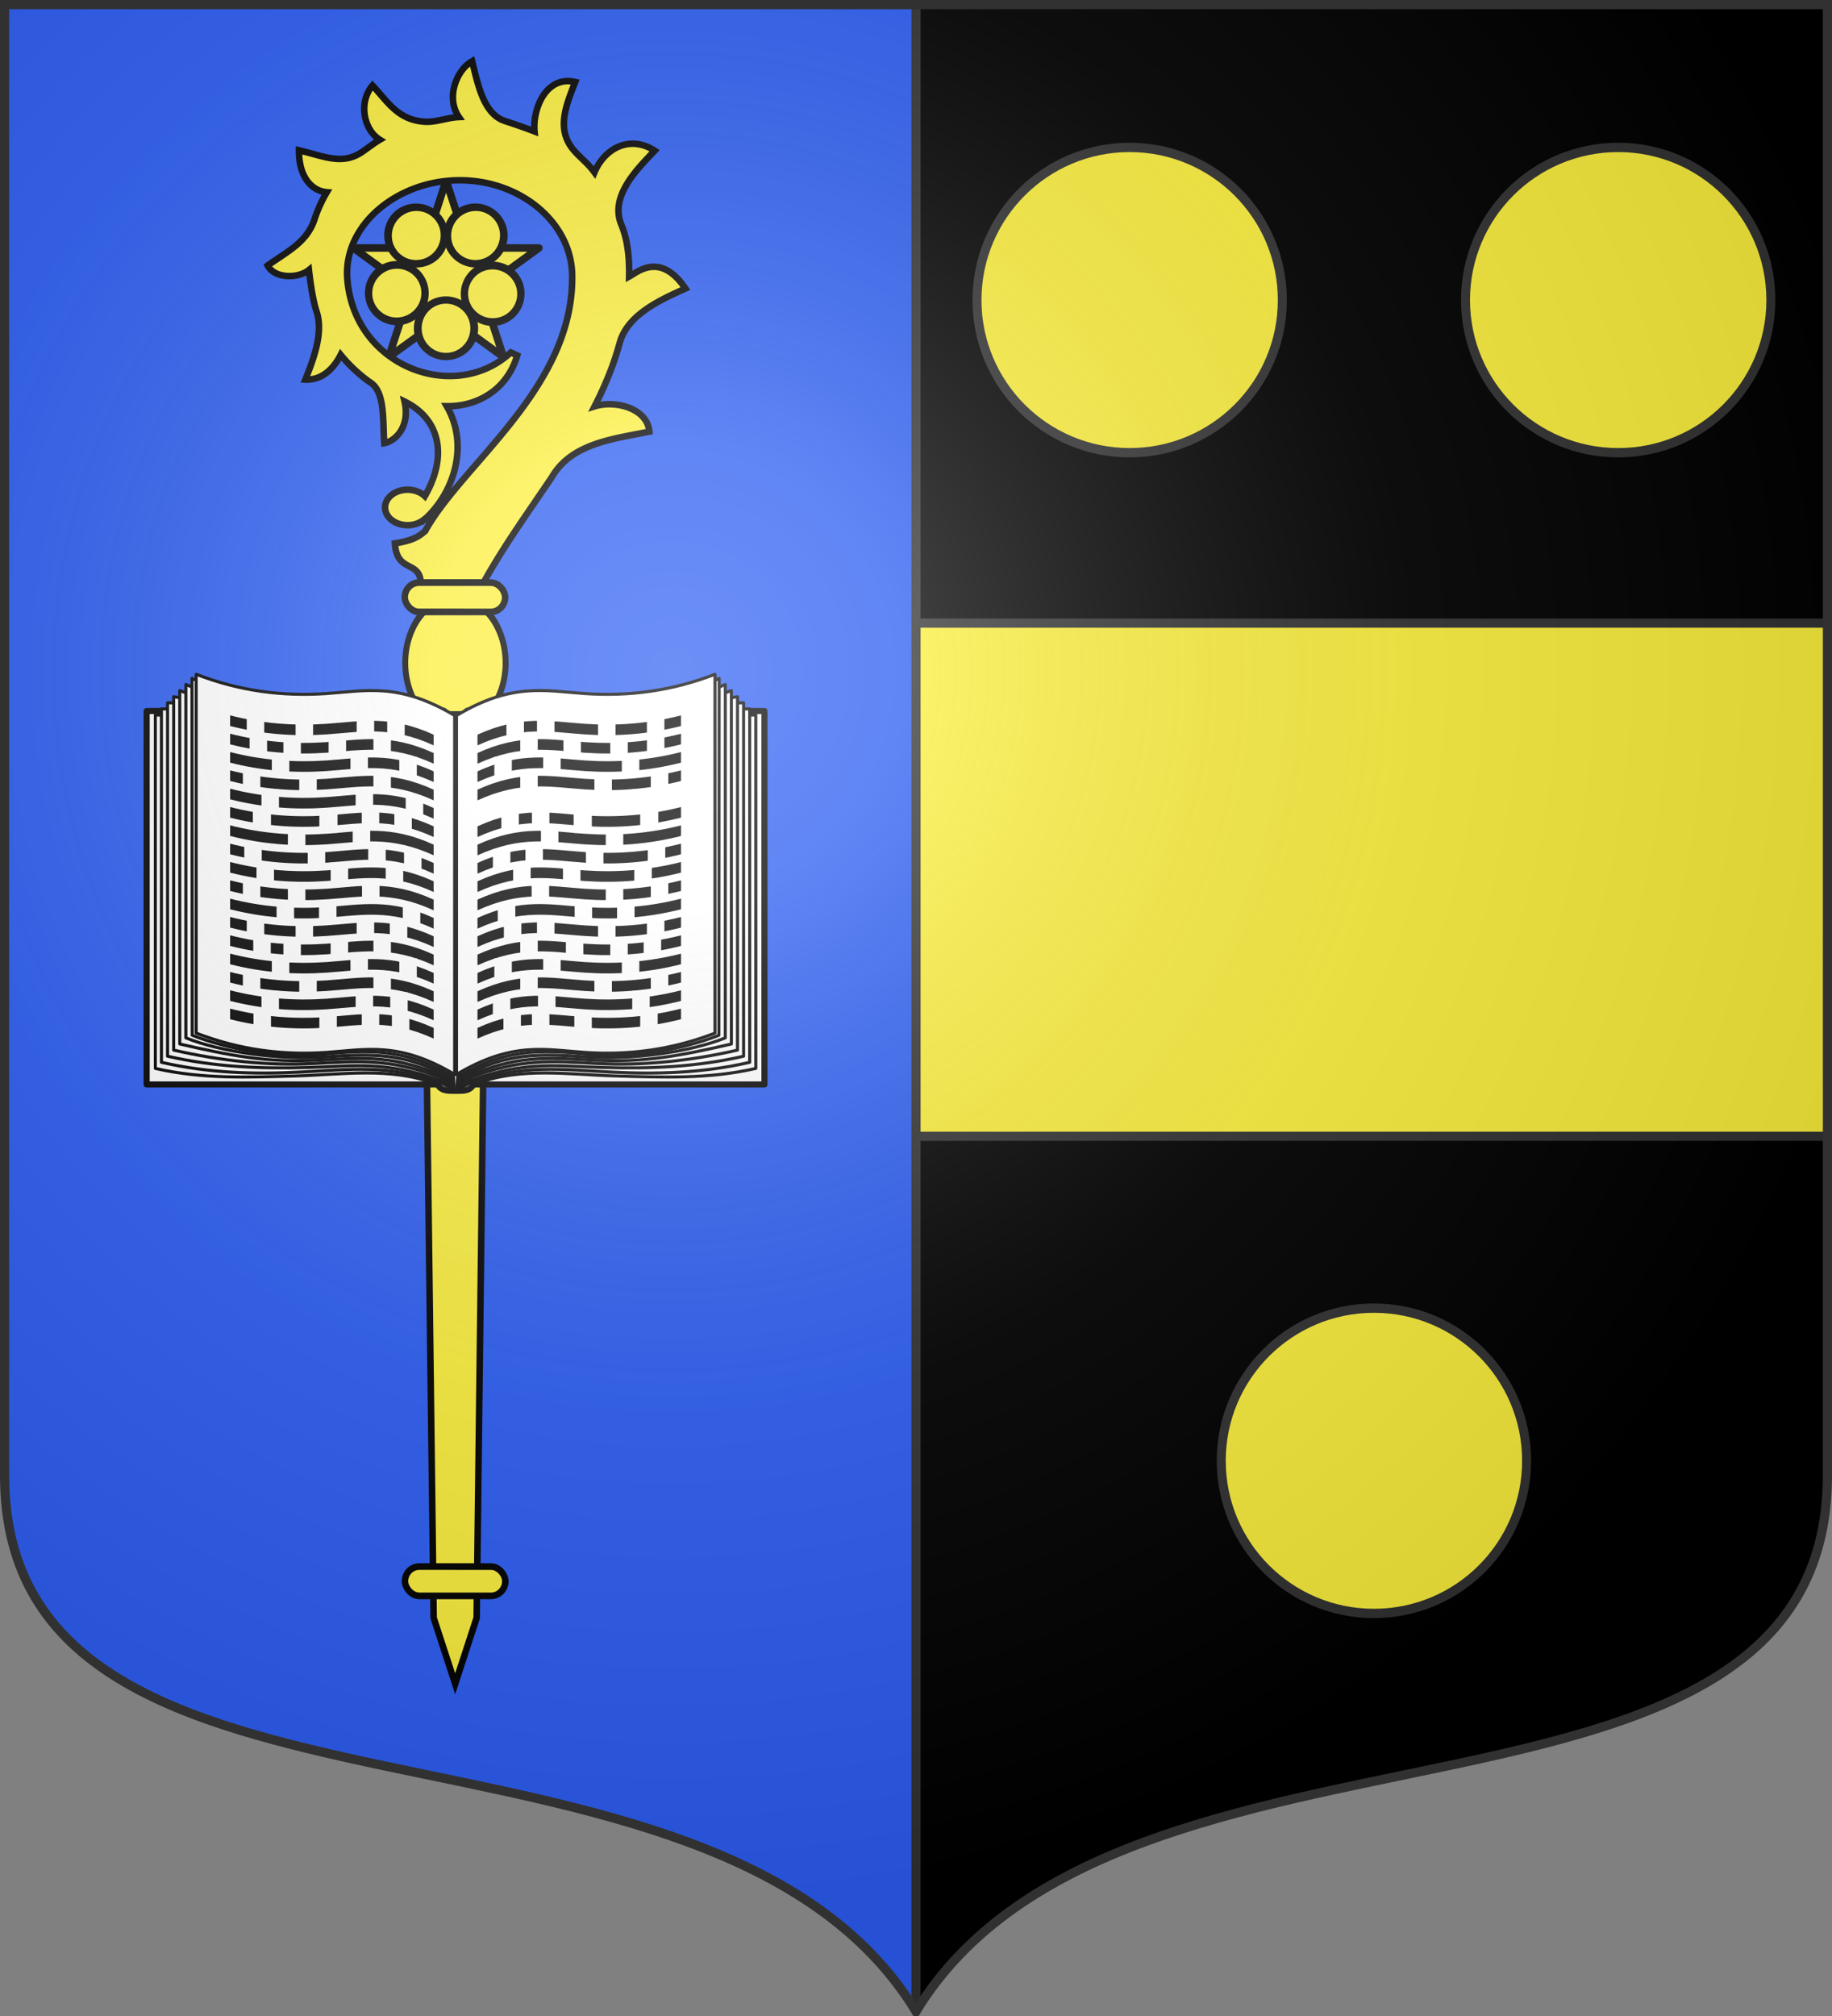
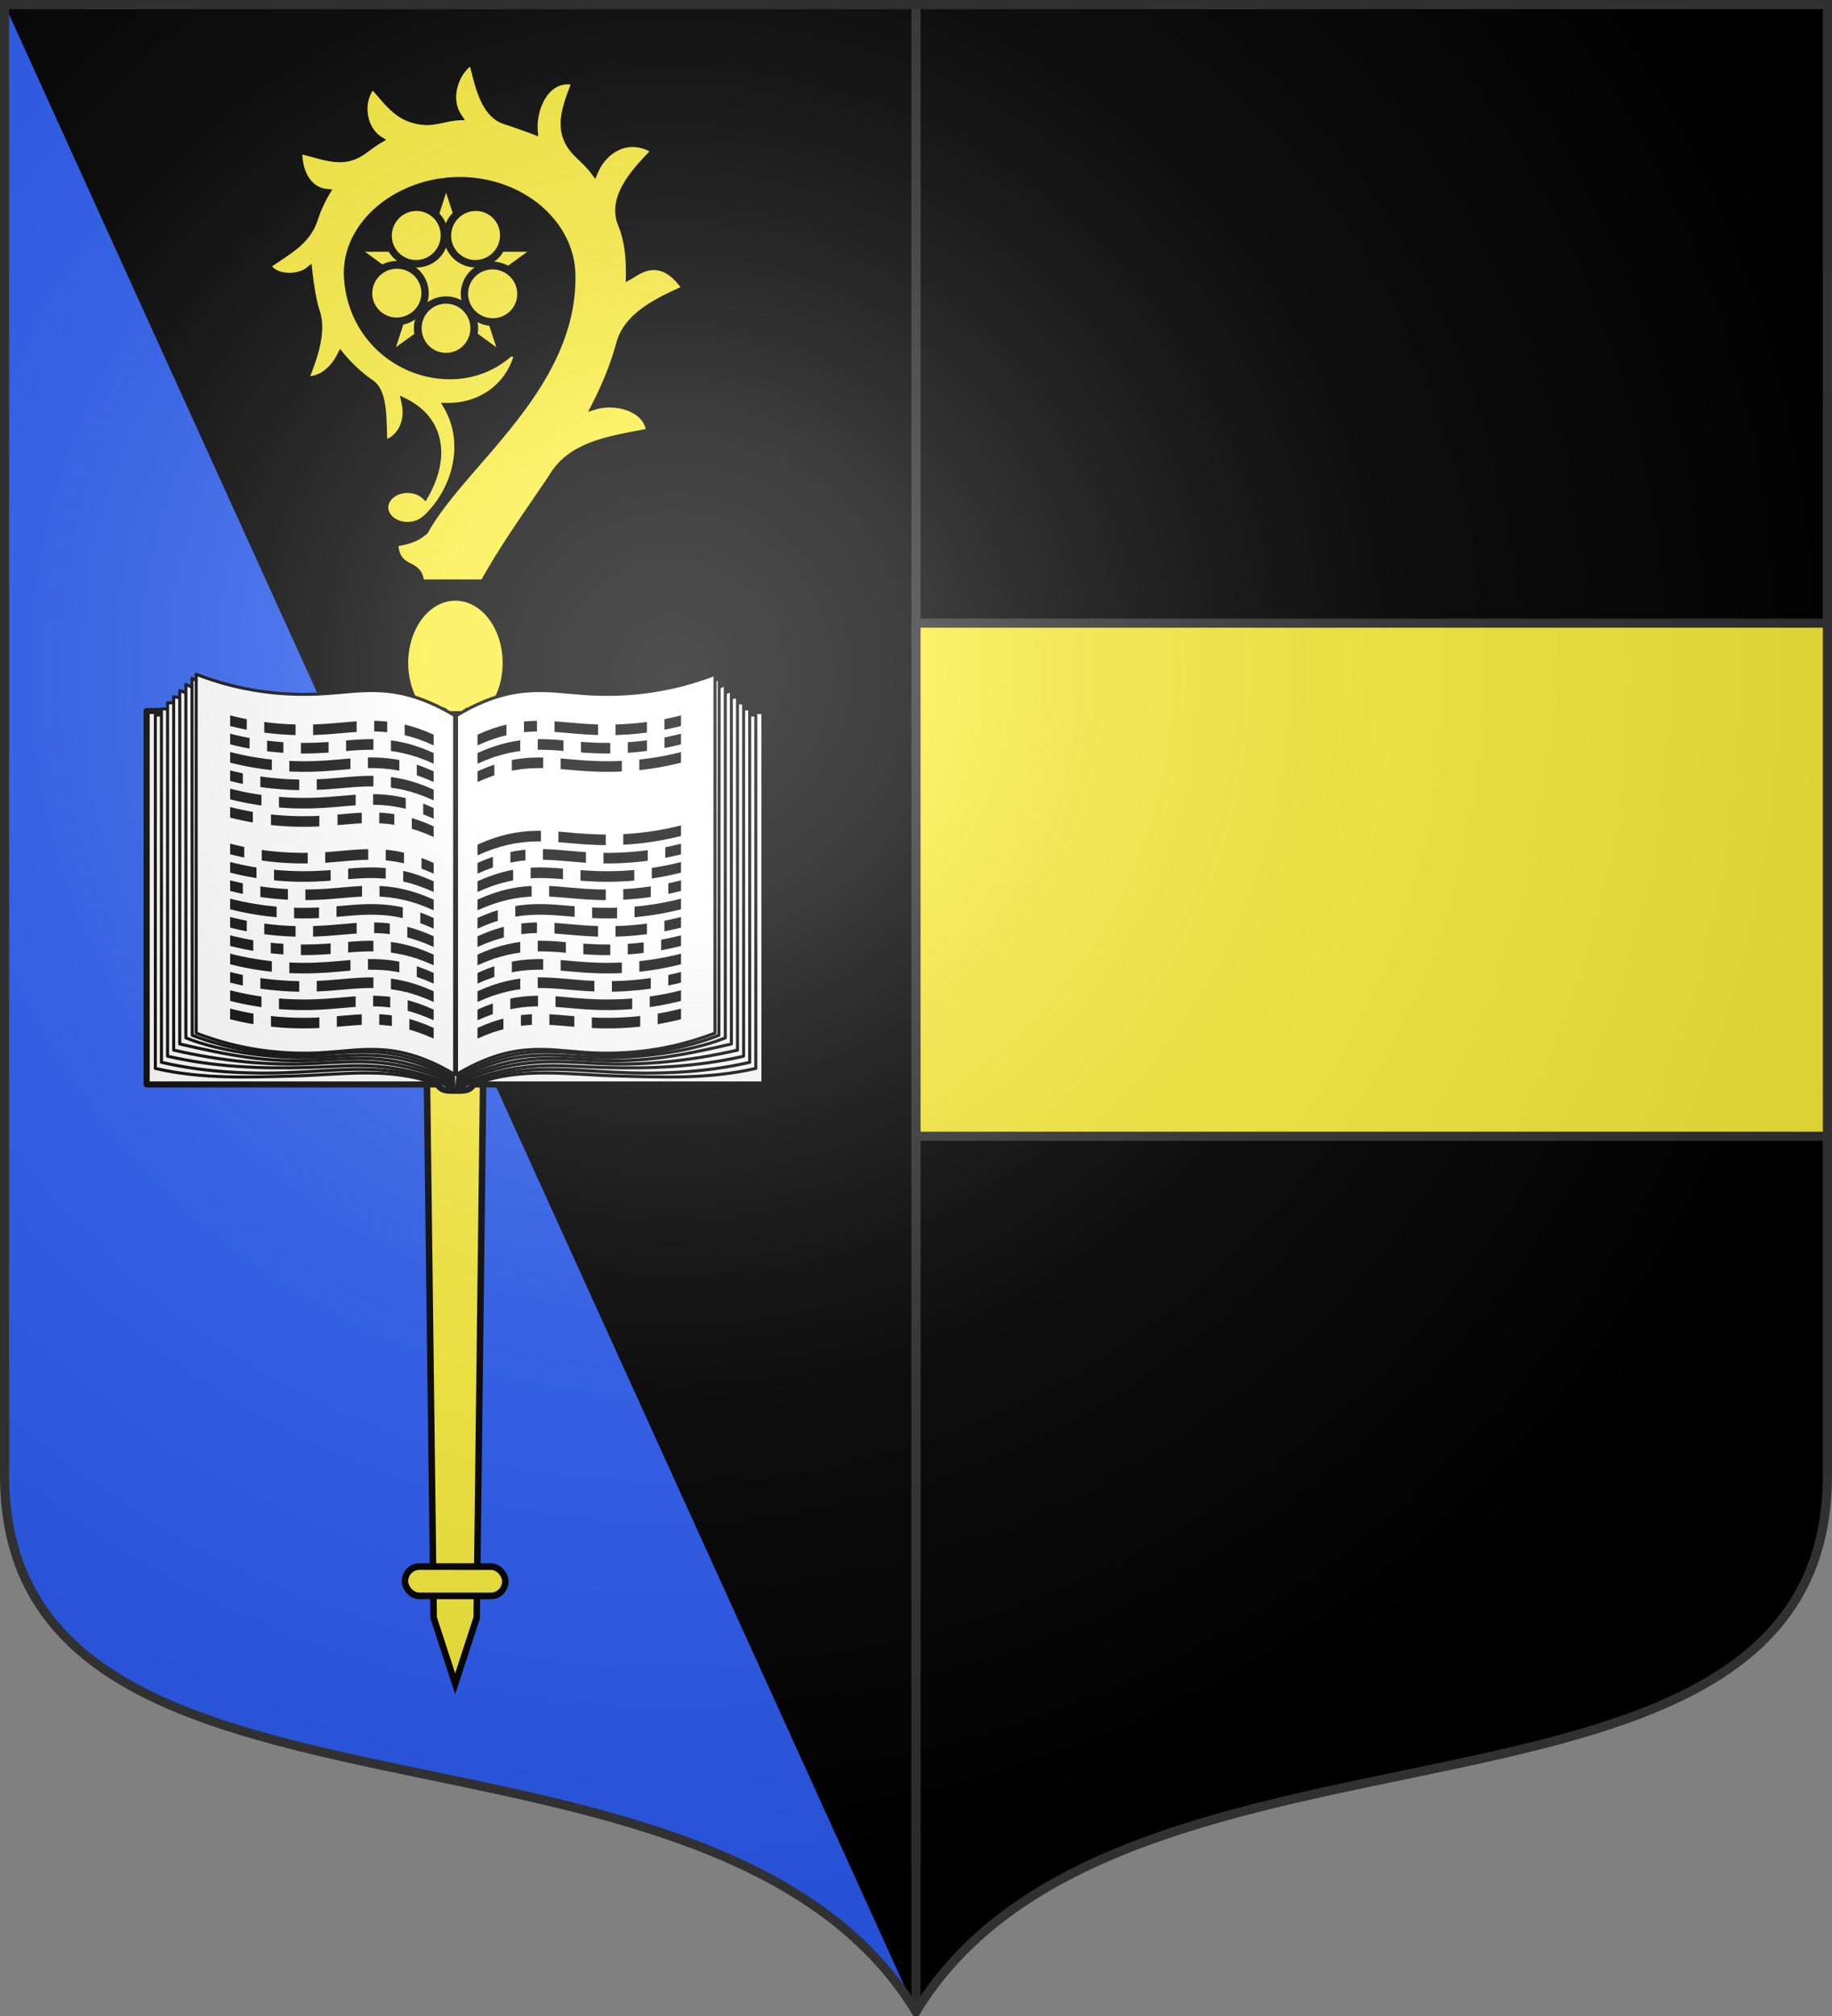
<svg xmlns="http://www.w3.org/2000/svg" xmlns:xlink="http://www.w3.org/1999/xlink" width="600" height="660" version="1.0">
  <rect width="100%" height="100%" fill="#808080" stroke="none" />
  <defs>
    <g id="b">
      <path id="a" d="M0 0v1h.5z" transform="rotate(18 3.157 -.5)" />
      <use xlink:href="#a" width="810" height="540" transform="scale(-1 1)" />
    </g>
    <g id="c">
      <use xlink:href="#b" width="810" height="540" transform="rotate(72)" />
      <use xlink:href="#b" width="810" height="540" transform="rotate(144)" />
    </g>
    <g id="f">
      <path id="e" d="M0 0v1h.5z" transform="rotate(18 3.157 -.5)" />
      <use xlink:href="#e" width="810" height="540" transform="scale(-1 1)" />
    </g>
    <g id="g">
      <use xlink:href="#f" width="810" height="540" transform="rotate(72)" />
      <use xlink:href="#f" width="810" height="540" transform="rotate(144)" />
    </g>
    <g id="i">
      <path id="h" d="M0 0v1h.5z" transform="rotate(18 3.157 -.5)" />
      <use xlink:href="#h" width="810" height="540" transform="scale(-1 1)" />
    </g>
    <g id="j">
      <use xlink:href="#i" width="810" height="540" transform="rotate(72)" />
      <use xlink:href="#i" width="810" height="540" transform="rotate(144)" />
    </g>
    <g id="m">
      <path id="l" d="M0 0v1h.5z" transform="rotate(18 3.157 -.5)" />
      <use xlink:href="#l" width="810" height="540" transform="scale(-1 1)" />
    </g>
    <g id="n">
      <use xlink:href="#m" width="810" height="540" transform="rotate(72)" />
      <use xlink:href="#m" width="810" height="540" transform="rotate(144)" />
    </g>
    <path id="o" d="M-298.5-298.5V183c0 129.055 231.64 65.948 298.5 175.5C66.86 248.948 298.5 312.055 298.5 183v-481.5z" />
    <path id="d" d="M2.922 27.673c0-5.952 2.317-9.844 5.579-11.013 1.448-.519 3.307-.273 5.018 1.447 2.119 2.129 2.736 7.993-3.483 9.121.658-.956.619-3.081-.714-3.787-.99-.524-2.113-.253-2.676.123-.824.552-1.729 2.106-1.679 4.108z" />
    <path id="k" d="M2.922 27.673c0-5.952 2.317-9.844 5.579-11.013 1.448-.519 3.307-.273 5.018 1.447 2.119 2.129 2.736 7.993-3.483 9.121.658-.956.619-3.081-.714-3.787-.99-.524-2.113-.253-2.676.123-.824.552-1.729 2.106-1.679 4.108z" />
    <radialGradient id="q" cx="-80" cy="-80" r="405" gradientUnits="userSpaceOnUse">
      <stop offset="0" style="stop-color:#fff;stop-opacity:.31" />
      <stop offset=".19" style="stop-color:#fff;stop-opacity:.25" />
      <stop offset=".6" style="stop-color:#6b6b6b;stop-opacity:.125" />
      <stop offset="1" style="stop-color:#000;stop-opacity:.125" />
    </radialGradient>
  </defs>
  <g transform="translate(0 -392.362)">
    <use xlink:href="#o" width="744.094" height="1052.362" style="fill:#000" transform="translate(300 692.362)" />
-     <path d="M1.5 393.862v481.5c0 129.055 231.64 65.948 298.5 175.5v-657z" style="fill:#2b5df2" />
+     <path d="M1.5 393.862v481.5c0 129.055 231.64 65.948 298.5 175.5z" style="fill:#2b5df2" />
    <path d="M300 204v168h298.5V204z" style="fill:#fcef3c;fill-opacity:1;fill-rule:nonzero;stroke:none;stroke-width:84;stroke-linecap:butt;stroke-linejoin:round;stroke-miterlimit:4;stroke-opacity:1" transform="translate(0 392.362)" />
    <path d="M300 596.362v168h282c10.404-33.918 16.5-71.183 16.5-112v-56z" style="fill:#fcef3c;fill-opacity:1;fill-rule:nonzero;stroke:none;stroke-width:84;stroke-linecap:butt;stroke-linejoin:round;stroke-miterlimit:4;stroke-dasharray:none;stroke-opacity:1" />
    <path d="M300 204h298.5M300 372h298.5" style="opacity:1;fill:#fcef3c;fill-opacity:1;fill-rule:nonzero;stroke:#313131;stroke-width:3;stroke-linecap:round;stroke-linejoin:round;stroke-miterlimit:4;stroke-dasharray:none;stroke-dashoffset:0;stroke-opacity:1" transform="translate(0 392.362)" />
  </g>
  <path d="M300 658.5V1.5" style="opacity:1;fill:none;fill-opacity:1;fill-rule:nonzero;stroke:#313131;stroke-width:3;stroke-linecap:round;stroke-linejoin:round;stroke-miterlimit:4;stroke-dasharray:none;stroke-dashoffset:0;stroke-opacity:1" />
  <g style="fill:#fcef3c;stroke:#000;stroke-width:6.4;stroke-opacity:1">
    <g style="fill:#fcef3c;stroke:#000;stroke-width:6.4;stroke-opacity:1;display:inline">
      <path d="m300 198.44-18.63 57.344h-60.29l48.776 35.432-18.631 57.343L300 313.127l48.775 35.432-18.63-57.343 48.774-35.432h-60.288z" style="opacity:1;fill:#fcef3c;fill-opacity:1;stroke:#000;stroke-width:6.4;stroke-linecap:butt;stroke-linejoin:round;stroke-miterlimit:4;stroke-dasharray:none;stroke-opacity:1" transform="rotate(-144 127.995 94.73)scale(.385)" />
    </g>
  </g>
  <path d="M1005.783 63.73a6.763 7.2 0 1 1-13.526 0 6.763 7.2 0 1 1 13.526 0z" style="fill:#fcef3c;fill-opacity:1;stroke:#000;stroke-width:1.861;stroke-linecap:butt;stroke-linejoin:miter;stroke-miterlimit:4;stroke-dasharray:none;stroke-opacity:1" transform="matrix(-1.106 -.804 .755 -1.039 1212.559 946.523)" />
  <path d="M1005.783 63.73a6.763 7.2 0 1 1-13.526 0 6.763 7.2 0 1 1 13.526 0z" style="fill:#fcef3c;fill-opacity:1;stroke:#000;stroke-width:1.861;stroke-linecap:butt;stroke-linejoin:miter;stroke-miterlimit:4;stroke-dasharray:none;stroke-opacity:1" transform="matrix(-1.106 -.804 .755 -1.039 1193.13 946.526)" />
  <path d="M1005.783 63.73a6.763 7.2 0 1 1-13.526 0 6.763 7.2 0 1 1 13.526 0z" style="fill:#fcef3c;fill-opacity:1;stroke:#000;stroke-width:1.861;stroke-linecap:butt;stroke-linejoin:miter;stroke-miterlimit:4;stroke-dasharray:none;stroke-opacity:1" transform="matrix(.422 1.3 -1.221 .397 -213.81 -1228.064)" />
  <path d="M1005.783 63.73a6.763 7.2 0 1 1-13.526 0 6.763 7.2 0 1 1 13.526 0z" style="fill:#fcef3c;fill-opacity:1;stroke:#000;stroke-width:1.861;stroke-linecap:butt;stroke-linejoin:miter;stroke-miterlimit:4;stroke-dasharray:none;stroke-opacity:1" transform="matrix(1.367 0 0 1.284 -1219.589 25.643)" />
  <path d="M1005.783 63.73a6.763 7.2 0 1 1-13.526 0 6.763 7.2 0 1 1 13.526 0z" style="fill:#fcef3c;fill-opacity:1;stroke:#000;stroke-width:1.861;stroke-linecap:butt;stroke-linejoin:miter;stroke-miterlimit:4;stroke-dasharray:none;stroke-opacity:1" transform="matrix(.422 -1.3 1.221 .397 -338.047 1369.615)" />
  <path d="M261.739-260.655c-5.626-1.918-16.184 1.807-18.007 10.603-3.1-2.978-7.207-4.696-9.822-7.78-6.393-7.543-4.156-14.768-3.717-22.963-7.919.475-13.898 8.72-12.416 15.634-2.595-.749-5.303-1.059-7.85-1.621-8.51-1.881-10.61-8.958-15.382-17.001-7.138 6.7-7.448 13.67-4 17.914a49 49 0 0 0-10.107 3.554c-8.144 3.946-15.548.996-24.135-.614-1.771 5.107 4.174 11.382 9.243 12.006-2.874 3.444-7.314 9.097-9.17 12.82-3.67 6.533-11.801 10.426-20.598 13.926 4.478 5.13 11.178 4.382 15.458 3.054-.596 4.808-.517 9.646.132 14.358 1.682 6.457-6.474 12.956-12.37 19.446 3.34 2.481 10.968 2.635 16.092-5.18 4.506 14.149-3.84 25.37-19.783 29.255-.02-2.07-.929-4.344-2.68-6.169-3.14-3.27-7.78-3.917-10.359-1.442s-2.123 7.138 1.017 10.409c1.532 1.596 3.4 2.566 5.233 2.855l-.014.115c14.647 1.356 31.458-6.78 36.018-22.728 7.08 7.685 19.02 12.022 31.189 5.744l-.847-2.44c-27.636-1.642-43.505-37.574-21.939-61.686 13.182-14.739 38.69-11.633 54.388 4.722 15.327 15.968 17.116 39.993 3.468 53.544-29.169 28.962-77.213 18.704-104.61 25.998-3.126-.333-5.486-.799-10.886-4.85-7.384 8.019 1.879 10.657-3.797 16.757l15.844 16.508c14.91-3.951 30.066-6.047 45.032-8.662 14.211-3.482 26.169 6.994 36.715 14.163 5.64-6.538-.336-17.027-7.246-20.801 4.976-1.498 9.896-3.244 14.74-5.35 2.96-1.286 5.76-2.682 8.435-4.131 9.631-5.13 22.08.142 30.846 3.633 3.427-16.045-7.886-16.814-11.104-17.858 5.019-4.64 9.262-9.585 11.719-15.19 4.519-10.311 18.681-9.843 27.892-9.898-1.97-10.427-11.881-13.873-20.91-10.386.681-4.081.317-6.205.5-10.02.517-10.79 9.52-14.194 18.41-17.89-5.665-9.451-17.974-4.363-23.294 1.79-1.424-3.41-3.502-7.87-4.75-10.455-3.574-7.395 2.828-16.353 7.422-23.693z" style="fill:#fcef3c;fill-opacity:1;stroke:#000;stroke-width:2.381;stroke-linecap:round;stroke-linejoin:miter;stroke-miterlimit:4;stroke-dasharray:none;stroke-opacity:1" transform="scale(.897)rotate(-46.175 549.069 -14.319)" />
  <g transform="matrix(.591 -.629 .616 .604 160.463 348.728)">
    <path d="M992.76-26.675a14.046 14.901 0 1 1-28.092 0 14.046 14.901 0 1 1 28.092 0z" style="fill:#fcef3c;fill-opacity:1;stroke:#000;stroke-width:1.657;stroke-linecap:butt;stroke-linejoin:miter;stroke-miterlimit:4;stroke-dasharray:none;stroke-opacity:1" transform="matrix(.949 .989 -1.198 1.15 -860.958 -1051.371)" />
-     <rect width="38.5" height="11" x="-32.641" y="-181.17" ry="5.5" style="fill:#fcef3c;fill-opacity:1;stroke:#000;stroke-width:2.5;stroke-linecap:butt;stroke-linejoin:miter;stroke-miterlimit:4;stroke-dasharray:none;stroke-opacity:1" transform="rotate(46.175)" />
    <rect width="38.5" height="11" x="-32.641" y="-131.67" ry="5.5" style="fill:#fcef3c;fill-opacity:1;stroke:#000;stroke-width:2.5;stroke-linecap:butt;stroke-linejoin:miter;stroke-miterlimit:4;stroke-dasharray:none;stroke-opacity:1" transform="rotate(46.175)" />
    <path d="m-164.673 128.058 233.89-230.206 17.138 17.856-239.603 224.254-23.569 11.186z" style="fill:#fcef3c;fill-opacity:1;stroke:#000;stroke-width:2.5;stroke-linecap:butt;stroke-linejoin:miter;stroke-miterlimit:4;stroke-dasharray:none;stroke-opacity:1" />
    <rect width="38.5" height="11" x="-32.641" y="188.23" ry="5.5" style="fill:#fcef3c;fill-opacity:1;stroke:#000;stroke-width:2.5;stroke-linecap:butt;stroke-linejoin:miter;stroke-miterlimit:4;stroke-dasharray:none;stroke-opacity:1" transform="rotate(46.175)" />
  </g>
  <path d="M989.313 35.875v.094h-97.375v122.25h95.375v.094c1.187 2.262 3.875 1.952 5.468 1.968v.031c.095-.015.232-.024.344-.03.107.006.222.016.313.03v-.03c1.59-.02 4.273.306 5.468-1.97v-.093h95.375V35.969h-97.375v-.094l-.062.094h-.032V36l-3.687 5.406L989.406 36v-.031h-.031z" style="fill:#fff;fill-opacity:1;fill-rule:nonzero;stroke:#000;stroke-width:2;stroke-linecap:butt;stroke-linejoin:round;stroke-miterlimit:4;stroke-dashoffset:0;stroke-opacity:1" transform="translate(-843.91 196.81)" />
  <path d="m692.813-145.062-6.662 2.969c-14.542-5.455-30.22-2.903-45.612-2.463-15.117.43-30.198 1.099-45.755-2.471v-115.698h28.754z" style="fill:#fff;fill-opacity:1;fill-rule:nonzero;stroke:#000;stroke-width:1;stroke-linecap:butt;stroke-linejoin:round;stroke-miterlimit:4;stroke-dasharray:none;stroke-dashoffset:0;stroke-opacity:1" transform="translate(-543.91 496.81)" />
  <path d="m692.776-145.046-5.796 2.264c-16.285-5.454-28.003-3.95-44.441-3.075-15.101.804-30.198.4-45.755-3.17v-115.698h28.754z" style="fill:#fff;fill-opacity:1;fill-rule:nonzero;stroke:#000;stroke-width:1;stroke-linecap:butt;stroke-linejoin:round;stroke-miterlimit:4;stroke-dasharray:none;stroke-dashoffset:0;stroke-opacity:1" transform="translate(-543.91 496.81)" />
  <path d="m692.551-145.387-4.513 2.2c-18.506-6.442-28.106-4.584-43.5-4.145-15.116.43-30.197-.125-45.754-3.695v-115.698h28.754z" style="fill:#fff;fill-opacity:1;fill-rule:nonzero;stroke:#000;stroke-width:1;stroke-linecap:butt;stroke-linejoin:round;stroke-miterlimit:4;stroke-dasharray:none;stroke-dashoffset:0;stroke-opacity:1" transform="translate(-543.91 496.81)" />
  <path d="m692.606-145.413-3.544 1.63c-17.33-6.586-27.146-5.673-42.523-4.85-14.592.781-30.198-.824-45.755-4.394v-115.698l28.446 4.873z" style="fill:#fff;fill-opacity:1;fill-rule:nonzero;stroke:#000;stroke-width:1;stroke-linecap:butt;stroke-linejoin:round;stroke-miterlimit:4;stroke-dasharray:none;stroke-dashoffset:0;stroke-opacity:1" transform="translate(-543.91 496.81)" />
  <path d="m692.633-145.792-2.87 1.54c-16.545-7.022-25.853-6.438-41.224-5.506-17.215 1.043-30.198-1.7-45.755-5.27v-115.697l28.485 10.305z" style="fill:#fff;fill-opacity:1;fill-rule:nonzero;stroke:#000;stroke-width:1;stroke-linecap:butt;stroke-linejoin:round;stroke-miterlimit:4;stroke-dasharray:none;stroke-dashoffset:0;stroke-opacity:1" transform="translate(-543.91 496.81)" />
  <path d="m692.046-159.453-1.423 15.042c-14.09-7.617-24.604-7.524-40.084-6.386-15.082 1.11-34.35-1.624-45.755-6.23v-115.698l25.669 10.95z" style="fill:#fff;fill-opacity:1;fill-rule:nonzero;stroke:#000;stroke-width:1;stroke-linecap:butt;stroke-linejoin:round;stroke-miterlimit:4;stroke-dasharray:none;stroke-dashoffset:0;stroke-opacity:1" transform="translate(-543.91 496.81)" />
  <path d="m692.813-145.393-.992.772c-14.854-8.605-25.868-8.64-41.905-7.039-15.445 1.542-32.297-1.961-43.044-6.23l-.088-116.835 26.433 12.249z" style="fill:#fff;fill-opacity:1;fill-rule:nonzero;stroke:#000;stroke-width:1;stroke-linecap:butt;stroke-linejoin:round;stroke-miterlimit:4;stroke-dasharray:none;stroke-dashoffset:0;stroke-opacity:1" transform="translate(-543.91 496.81)" />
  <path d="M608.156-276.062v117.468c14.21 5.495 28.351 7.294 42.657 6.313 13.014-.893 23.748-3.665 42 7.219v-117.5c-18.252-10.884-28.986-8.08-42-7.188-14.306.981-28.446-.817-42.657-6.312z" style="fill:#fff;fill-opacity:1;fill-rule:nonzero;stroke:#000;stroke-width:1;stroke-linecap:butt;stroke-linejoin:round;stroke-miterlimit:4;stroke-dasharray:none;stroke-dashoffset:0;stroke-opacity:1" transform="translate(-543.91 496.81)" />
  <path d="M619.281-262.6v3.469c10.486 2.68 20.961 3.475 31.532 2.75 11.287-.775 20.875-2.94 35.125 3.593v-3.5c-14.25-6.527-23.838-4.336-35.125-3.562-10.57.725-21.047-.07-31.532-2.75" style="fill:#000;fill-opacity:1;fill-rule:nonzero;stroke:none;stroke-width:1;stroke-linecap:butt;stroke-linejoin:round;stroke-miterlimit:4;stroke-dasharray:none;stroke-dashoffset:0;stroke-opacity:1" transform="translate(-543.91 496.81)" />
  <path d="M619.281-256.6v3.469c10.486 2.68 20.961 3.475 31.532 2.75 11.287-.775 20.875-2.94 35.125 3.594v-3.5c-14.25-6.528-23.838-4.337-35.125-3.563-10.57.725-21.047-.07-31.532-2.75" style="fill:#000;fill-opacity:1;fill-rule:nonzero;stroke:none;stroke-width:1;stroke-linecap:butt;stroke-linejoin:round;stroke-miterlimit:4;stroke-dasharray:none;stroke-dashoffset:0;stroke-opacity:1" transform="translate(-543.91 496.81)" />
  <path d="M619.281-250.6v3.469c10.486 2.68 20.961 3.475 31.532 2.75 11.287-.775 20.875-2.94 35.125 3.594v-3.5c-14.25-6.528-23.838-4.337-35.125-3.563-10.57.725-21.047-.07-31.532-2.75" style="fill:#000;fill-opacity:1;fill-rule:nonzero;stroke:none;stroke-width:1;stroke-linecap:butt;stroke-linejoin:round;stroke-miterlimit:4;stroke-dasharray:none;stroke-dashoffset:0;stroke-opacity:1" transform="translate(-543.91 496.81)" />
  <path d="M619.281-244.6v3.469c10.486 2.68 20.961 3.475 31.532 2.75 11.287-.775 20.875-2.94 35.125 3.594v-3.5c-14.25-6.528-23.838-4.337-35.125-3.563-10.57.725-21.047-.07-31.532-2.75" style="fill:#000;fill-opacity:1;fill-rule:nonzero;stroke:none;stroke-width:1;stroke-linecap:butt;stroke-linejoin:round;stroke-miterlimit:4;stroke-dasharray:none;stroke-dashoffset:0;stroke-opacity:1" transform="translate(-543.91 496.81)" />
  <path d="M619.281-238.6v3.469c10.486 2.68 20.961 3.475 31.532 2.75 11.287-.775 20.875-2.94 35.125 3.594v-3.5c-14.25-6.528-23.838-4.337-35.125-3.563-10.57.725-21.047-.07-31.532-2.75" style="fill:#000;fill-opacity:1;fill-rule:nonzero;stroke:none;stroke-width:1;stroke-linecap:butt;stroke-linejoin:round;stroke-miterlimit:4;stroke-dasharray:none;stroke-dashoffset:0;stroke-opacity:1" transform="translate(-543.91 496.81)" />
  <path d="M619.281-232.6v3.469c10.486 2.68 20.961 3.475 31.532 2.75 11.287-.775 20.875-2.94 35.125 3.594v-3.5c-14.25-6.528-23.838-4.337-35.125-3.563-10.57.725-21.047-.07-31.532-2.75" style="fill:#000;fill-opacity:1;fill-rule:nonzero;stroke:none;stroke-width:1;stroke-linecap:butt;stroke-linejoin:round;stroke-miterlimit:4;stroke-dasharray:none;stroke-dashoffset:0;stroke-opacity:1" transform="translate(-543.91 496.81)" />
-   <path d="M619.281-226.6v3.469c10.486 2.68 20.961 3.475 31.532 2.75 11.287-.775 20.875-2.94 35.125 3.594v-3.5c-14.25-6.528-23.838-4.337-35.125-3.563-10.57.725-21.047-.07-31.532-2.75" style="fill:#000;fill-opacity:1;fill-rule:nonzero;stroke:none;stroke-width:1;stroke-linecap:butt;stroke-linejoin:round;stroke-miterlimit:4;stroke-dasharray:none;stroke-dashoffset:0;stroke-opacity:1" transform="translate(-543.91 496.81)" />
  <path d="M619.281-220.6v3.469c10.486 2.68 20.961 3.475 31.532 2.75 11.287-.775 20.875-2.94 35.125 3.594v-3.5c-14.25-6.528-23.838-4.337-35.125-3.563-10.57.725-21.047-.07-31.532-2.75" style="fill:#000;fill-opacity:1;fill-rule:nonzero;stroke:none;stroke-width:1;stroke-linecap:butt;stroke-linejoin:round;stroke-miterlimit:4;stroke-dasharray:none;stroke-dashoffset:0;stroke-opacity:1" transform="translate(-543.91 496.81)" />
  <path d="M619.281-214.6v3.469c10.486 2.68 20.961 3.475 31.532 2.75 11.287-.775 20.875-2.94 35.125 3.594v-3.5c-14.25-6.528-23.838-4.337-35.125-3.563-10.57.725-21.047-.07-31.532-2.75" style="fill:#000;fill-opacity:1;fill-rule:nonzero;stroke:none;stroke-width:1;stroke-linecap:butt;stroke-linejoin:round;stroke-miterlimit:4;stroke-dasharray:none;stroke-dashoffset:0;stroke-opacity:1" transform="translate(-543.91 496.81)" />
  <path d="M619.281-208.6v3.469c10.486 2.68 20.961 3.475 31.532 2.75 11.287-.775 20.875-2.94 35.125 3.594v-3.5c-14.25-6.528-23.838-4.337-35.125-3.563-10.57.725-21.047-.07-31.532-2.75" style="fill:#000;fill-opacity:1;fill-rule:nonzero;stroke:none;stroke-width:1;stroke-linecap:butt;stroke-linejoin:round;stroke-miterlimit:4;stroke-dasharray:none;stroke-dashoffset:0;stroke-opacity:1" transform="translate(-543.91 496.81)" />
  <path d="M619.281-202.6v3.469c10.486 2.68 20.961 3.475 31.532 2.75 11.287-.775 20.875-2.94 35.125 3.594v-3.5c-14.25-6.528-23.838-4.337-35.125-3.563-10.57.725-21.047-.07-31.532-2.75" style="fill:#000;fill-opacity:1;fill-rule:nonzero;stroke:none;stroke-width:1;stroke-linecap:butt;stroke-linejoin:round;stroke-miterlimit:4;stroke-dasharray:none;stroke-dashoffset:0;stroke-opacity:1" transform="translate(-543.91 496.81)" />
  <path d="M619.281-196.6v3.469c10.486 2.68 20.961 3.475 31.532 2.75 11.287-.775 20.875-2.94 35.125 3.594v-3.5c-14.25-6.528-23.838-4.337-35.125-3.563-10.57.725-21.047-.07-31.532-2.75" style="fill:#000;fill-opacity:1;fill-rule:nonzero;stroke:none;stroke-width:1;stroke-linecap:butt;stroke-linejoin:round;stroke-miterlimit:4;stroke-dasharray:none;stroke-dashoffset:0;stroke-opacity:1" transform="translate(-543.91 496.81)" />
  <path d="M619.281-190.6v3.469c10.486 2.68 20.961 3.475 31.532 2.75 11.287-.775 20.875-2.94 35.125 3.594v-3.5c-14.25-6.528-23.838-4.337-35.125-3.563-10.57.725-21.047-.07-31.532-2.75" style="fill:#000;fill-opacity:1;fill-rule:nonzero;stroke:none;stroke-width:1;stroke-linecap:butt;stroke-linejoin:round;stroke-miterlimit:4;stroke-dasharray:none;stroke-dashoffset:0;stroke-opacity:1" transform="translate(-543.91 496.81)" />
  <path d="M619.281-184.6v3.469c10.486 2.68 20.961 3.475 31.532 2.75 11.287-.775 20.875-2.94 35.125 3.594v-3.5c-14.25-6.528-23.838-4.337-35.125-3.563-10.57.725-21.047-.07-31.532-2.75" style="fill:#000;fill-opacity:1;fill-rule:nonzero;stroke:none;stroke-width:1;stroke-linecap:butt;stroke-linejoin:round;stroke-miterlimit:4;stroke-dasharray:none;stroke-dashoffset:0;stroke-opacity:1" transform="translate(-543.91 496.81)" />
  <path d="M619.281-178.6v3.469c10.486 2.68 20.961 3.475 31.532 2.75 11.287-.775 20.875-2.94 35.125 3.594v-3.5c-14.25-6.528-23.838-4.337-35.125-3.563-10.57.725-21.047-.07-31.532-2.75" style="fill:#000;fill-opacity:1;fill-rule:nonzero;stroke:none;stroke-width:1;stroke-linecap:butt;stroke-linejoin:round;stroke-miterlimit:4;stroke-dasharray:none;stroke-dashoffset:0;stroke-opacity:1" transform="translate(-543.91 496.81)" />
  <path d="M619.281-172.6v3.469c10.486 2.68 20.961 3.475 31.532 2.75 11.287-.775 20.875-2.94 35.125 3.594v-3.5c-14.25-6.528-23.838-4.337-35.125-3.563-10.57.725-21.047-.07-31.532-2.75" style="fill:#000;fill-opacity:1;fill-rule:nonzero;stroke:none;stroke-width:1;stroke-linecap:butt;stroke-linejoin:round;stroke-miterlimit:4;stroke-dasharray:none;stroke-dashoffset:0;stroke-opacity:1" transform="translate(-543.91 496.81)" />
  <path d="M619.281-166.6v3.469c10.486 2.68 20.961 3.475 31.532 2.75 11.287-.775 20.875-2.94 35.125 3.594v-3.5c-14.25-6.528-23.838-4.337-35.125-3.563-10.57.725-21.047-.07-31.532-2.75" style="fill:#000;fill-opacity:1;fill-rule:nonzero;stroke:none;stroke-width:1;stroke-linecap:butt;stroke-linejoin:round;stroke-miterlimit:4;stroke-dasharray:none;stroke-dashoffset:0;stroke-opacity:1" transform="translate(-543.91 496.81)" />
  <path d="M624.722-262.526h5.73v6.407h-5.73zM640.722-260.526h5.73v6.407h-5.73zM660.722-262.526h5.73v6.407h-5.73zM670.722-262.526h5.73v6.407h-5.73zM625.653-256.098h5.73v6.407h-5.73z" style="fill:#fff;fill-opacity:1;fill-rule:nonzero;stroke:none;stroke-width:3;stroke-linecap:butt;stroke-linejoin:round;stroke-miterlimit:4;stroke-dasharray:none;stroke-dashoffset:0;stroke-opacity:1" transform="translate(-543.91 496.81)" />
  <path d="M636.722-255.163h5.73v6.407h-5.73zM658.688-251.062h5.73v6.407h-5.73zM674.688-249.062h5.73v6.407h-5.73z" style="fill:#fff;fill-opacity:1;fill-rule:nonzero;stroke:none;stroke-width:3;stroke-linecap:butt;stroke-linejoin:round;stroke-miterlimit:4;stroke-dasharray:none;stroke-dashoffset:0;stroke-opacity:1" transform="translate(-543.91 496.81)" />
  <path d="M632.935-249.464h5.73v6.407h-5.73zM660.387-238.749h5.73v6.407h-5.73zM676.788-235.814h5.73v6.407h-5.73zM662.387-231.386h5.73v6.407h-5.73z" style="fill:#fff;fill-opacity:1;fill-rule:nonzero;stroke:none;stroke-width:3;stroke-linecap:butt;stroke-linejoin:round;stroke-miterlimit:4;stroke-dasharray:none;stroke-dashoffset:0;stroke-opacity:1" transform="translate(-543.91 496.81)" />
  <path d="M673.055-231.253h5.73v6.407h-5.73zM626.924-232.504h5.73v6.407h-5.73zM623.449-244.906h5.73v6.407h-5.73zM641.918-243.42h5.73v6.407h-5.73zM648.499-231.532h5.73v6.407h-5.73z" style="fill:#fff;fill-opacity:1;fill-rule:nonzero;stroke:none;stroke-width:3;stroke-linecap:butt;stroke-linejoin:round;stroke-miterlimit:4;stroke-dasharray:none;stroke-dashoffset:0;stroke-opacity:1" transform="translate(-543.91 496.81)" />
  <path d="M629.538-238.425h5.73v6.407h-5.73zM651.529-255.446h5.73v6.407h-5.73zM666.208-256.436h5.73v6.407h-5.73zM624.722-196.526h5.73v6.407h-5.73zM640.722-194.526h5.73v6.407h-5.73zM660.722-196.526h5.73v6.407h-5.73zM671.572-195.677h5.73v6.407h-5.73z" style="fill:#fff;fill-opacity:1;fill-rule:nonzero;stroke:none;stroke-width:3;stroke-linecap:butt;stroke-linejoin:round;stroke-miterlimit:4;stroke-dasharray:none;stroke-dashoffset:0;stroke-opacity:1" transform="translate(-543.91 496.81)" />
  <path d="M626.856-190.365h5.73v6.407h-5.73zM636.722-189.163h5.73v6.407h-5.73zM658.688-185.062h5.73v6.407h-5.73zM674.688-183.062h5.73v6.407h-5.73z" style="fill:#fff;fill-opacity:1;fill-rule:nonzero;stroke:none;stroke-width:3;stroke-linecap:butt;stroke-linejoin:round;stroke-miterlimit:4;stroke-dasharray:none;stroke-dashoffset:0;stroke-opacity:1" transform="translate(-543.91 496.81)" />
  <path d="M632.935-183.464h5.73v6.407h-5.73zM660.387-172.749h5.73v6.407h-5.73zM671.709-171.952h5.73v6.407h-5.73zM662.387-165.386h5.73v6.407h-5.73zM672.253-165.253h5.73v6.407h-5.73zM626.924-166.504h5.73v6.407h-5.73zM623.449-178.906h5.73v6.407h-5.73zM641.918-177.42h5.73v6.407h-5.73zM648.499-165.532h5.73v6.407h-5.73z" style="fill:#fff;fill-opacity:1;fill-rule:nonzero;stroke:none;stroke-width:3;stroke-linecap:butt;stroke-linejoin:round;stroke-miterlimit:4;stroke-dasharray:none;stroke-dashoffset:0;stroke-opacity:1" transform="translate(-543.91 496.81)" />
  <path d="M629.538-172.425h5.73v6.407h-5.73zM652.197-189.98h5.73v6.407h-5.73zM666.208-190.436h5.73v6.407h-5.73zM666.208-244.436h5.73v6.407h-5.73zM666.208-178.436h5.73v6.407h-5.73zM626.722-232.649h5.73v6.407h-5.73zM648.722-230.526h5.73v6.407h-5.73zM644.688-219.062h5.73v6.407h-5.73zM623.908-220.873h5.73v6.407h-5.73zM648.387-201.386h5.73v6.407h-5.73zM627.918-213.954h5.73v6.407h-5.73zM634.499-201.532h5.73v6.407h-5.73zM638.197-225.375h5.73v6.407h-5.73zM659.426-226.224h5.73v6.407h-5.73zM652.208-214.436h5.73v6.407h-5.73z" style="fill:#fff;fill-opacity:1;fill-rule:nonzero;stroke:none;stroke-width:3;stroke-linecap:butt;stroke-linejoin:round;stroke-miterlimit:4;stroke-dasharray:none;stroke-dashoffset:0;stroke-opacity:1" transform="translate(-543.91 496.81)" />
  <path d="M664.51-220.436h5.73v6.407h-5.73zM676.232-218.07h5.73v6.407h-5.73zM662.476-208.973h5.73v6.407h-5.73zM670.24-214.029h5.73v6.407h-5.73zM638.197-207.375h5.73v6.407h-5.73zM623.449-208.906h5.73v6.407h-5.73zM675.831-200.337h5.73v6.407h-5.73z" style="fill:#fff;fill-opacity:1;fill-rule:nonzero;stroke:none;stroke-width:3;stroke-linecap:butt;stroke-linejoin:round;stroke-miterlimit:4;stroke-dasharray:none;stroke-dashoffset:0;stroke-opacity:1" transform="translate(-543.91 496.81)" />
  <path d="m686.925-142.485 5.944-2.547.425 5.944" style="fill:#000;fill-opacity:1;fill-rule:nonzero;stroke:none;stroke-width:3;stroke-linecap:butt;stroke-linejoin:round;stroke-miterlimit:4;stroke-dasharray:none;stroke-dashoffset:0;stroke-opacity:1" transform="translate(-543.91 496.81)" />
  <path d="m693.419-145.062 6.661 2.969c14.542-5.455 30.22-2.903 45.613-2.463 15.116.43 30.197 1.099 45.754-2.471v-115.698h-28.754z" style="fill:#fff;fill-opacity:1;fill-rule:nonzero;stroke:#000;stroke-width:1;stroke-linecap:butt;stroke-linejoin:round;stroke-miterlimit:4;stroke-dasharray:none;stroke-dashoffset:0;stroke-opacity:1" transform="translate(-543.91 496.81)" />
  <path d="m693.456-145.046 5.795 2.264c16.285-5.454 28.003-3.95 44.442-3.075 15.1.804 30.197.4 45.754-3.17v-115.698h-28.754z" style="fill:#fff;fill-opacity:1;fill-rule:nonzero;stroke:#000;stroke-width:1;stroke-linecap:butt;stroke-linejoin:round;stroke-miterlimit:4;stroke-dasharray:none;stroke-dashoffset:0;stroke-opacity:1" transform="translate(-543.91 496.81)" />
  <path d="m693.68-145.387 4.514 2.2c18.505-6.442 28.106-4.584 43.499-4.145 15.116.43 30.197-.125 45.754-3.695v-115.698h-28.754z" style="fill:#fff;fill-opacity:1;fill-rule:nonzero;stroke:#000;stroke-width:1;stroke-linecap:butt;stroke-linejoin:round;stroke-miterlimit:4;stroke-dasharray:none;stroke-dashoffset:0;stroke-opacity:1" transform="translate(-543.91 496.81)" />
  <path d="m693.625-145.413 3.544 1.63c17.33-6.586 27.146-5.673 42.524-4.85 14.591.781 30.197-.824 45.754-4.394v-115.698l-28.445 4.873z" style="fill:#fff;fill-opacity:1;fill-rule:nonzero;stroke:#000;stroke-width:1;stroke-linecap:butt;stroke-linejoin:round;stroke-miterlimit:4;stroke-dasharray:none;stroke-dashoffset:0;stroke-opacity:1" transform="translate(-543.91 496.81)" />
  <path d="m693.599-145.792 2.869 1.54c16.546-7.022 25.854-6.438 41.225-5.506 17.215 1.043 30.197-1.7 45.754-5.27v-115.697l-28.484 10.305z" style="fill:#fff;fill-opacity:1;fill-rule:nonzero;stroke:#000;stroke-width:1;stroke-linecap:butt;stroke-linejoin:round;stroke-miterlimit:4;stroke-dasharray:none;stroke-dashoffset:0;stroke-opacity:1" transform="translate(-543.91 496.81)" />
  <path d="m694.185-159.453 1.424 15.042c14.09-7.617 24.603-7.524 40.084-6.386 15.081 1.11 34.35-1.624 45.754-6.23v-115.698l-25.668 10.95z" style="fill:#fff;fill-opacity:1;fill-rule:nonzero;stroke:#000;stroke-width:1;stroke-linecap:butt;stroke-linejoin:round;stroke-miterlimit:4;stroke-dasharray:none;stroke-dashoffset:0;stroke-opacity:1" transform="translate(-543.91 496.81)" />
  <path d="m693.419-145.393.99.772c14.855-8.605 25.87-8.64 41.907-7.039 15.444 1.542 32.296-1.961 43.044-6.23l.087-116.835-26.433 12.249z" style="fill:#fff;fill-opacity:1;fill-rule:nonzero;stroke:#000;stroke-width:1;stroke-linecap:butt;stroke-linejoin:round;stroke-miterlimit:4;stroke-dasharray:none;stroke-dashoffset:0;stroke-opacity:1" transform="translate(-543.91 496.81)" />
  <path d="M778.075-276.062v117.468c-14.21 5.495-28.351 7.294-42.656 6.313-13.014-.893-23.749-3.665-42 7.219v-117.5c18.251-10.884 28.986-8.08 42-7.188 14.305.981 28.446-.817 42.656-6.312z" style="fill:#fff;fill-opacity:1;fill-rule:nonzero;stroke:#000;stroke-width:1;stroke-linecap:butt;stroke-linejoin:round;stroke-miterlimit:4;stroke-dasharray:none;stroke-dashoffset:0;stroke-opacity:1" transform="translate(-543.91 496.81)" />
  <path d="M766.95-262.6v3.469c-10.485 2.68-20.96 3.475-31.531 2.75-11.288-.775-20.876-2.94-35.125 3.593v-3.5c14.249-6.527 23.837-4.336 35.125-3.562 10.57.725 21.046-.07 31.531-2.75" style="fill:#000;fill-opacity:1;fill-rule:nonzero;stroke:none;stroke-width:1;stroke-linecap:butt;stroke-linejoin:round;stroke-miterlimit:4;stroke-dasharray:none;stroke-dashoffset:0;stroke-opacity:1" transform="translate(-543.91 496.81)" />
  <path d="M766.95-256.6v3.469c-10.485 2.68-20.96 3.475-31.531 2.75-11.288-.775-20.876-2.94-35.125 3.594v-3.5c14.249-6.528 23.837-4.337 35.125-3.563 10.57.725 21.046-.07 31.531-2.75" style="fill:#000;fill-opacity:1;fill-rule:nonzero;stroke:none;stroke-width:1;stroke-linecap:butt;stroke-linejoin:round;stroke-miterlimit:4;stroke-dasharray:none;stroke-dashoffset:0;stroke-opacity:1" transform="translate(-543.91 496.81)" />
  <path d="M766.95-250.6v3.469c-10.485 2.68-20.96 3.475-31.531 2.75-11.288-.775-20.876-2.94-35.125 3.594v-3.5c14.249-6.528 23.837-4.337 35.125-3.563 10.57.725 21.046-.07 31.531-2.75" style="fill:#000;fill-opacity:1;fill-rule:nonzero;stroke:none;stroke-width:1;stroke-linecap:butt;stroke-linejoin:round;stroke-miterlimit:4;stroke-dasharray:none;stroke-dashoffset:0;stroke-opacity:1" transform="translate(-543.91 496.81)" />
-   <path d="M766.95-244.6v3.469c-10.485 2.68-20.96 3.475-31.531 2.75-11.288-.775-20.876-2.94-35.125 3.594v-3.5c14.249-6.528 23.837-4.337 35.125-3.563 10.57.725 21.046-.07 31.531-2.75M766.95-232.6v3.469c-10.485 2.68-20.96 3.475-31.531 2.75-11.288-.775-20.876-2.94-35.125 3.594v-3.5c14.249-6.528 23.837-4.337 35.125-3.563 10.57.725 21.046-.07 31.531-2.75" style="fill:#000;fill-opacity:1;fill-rule:nonzero;stroke:none;stroke-width:1;stroke-linecap:butt;stroke-linejoin:round;stroke-miterlimit:4;stroke-dasharray:none;stroke-dashoffset:0;stroke-opacity:1" transform="translate(-543.91 496.81)" />
  <path d="M766.95-226.6v3.469c-10.485 2.68-20.96 3.475-31.531 2.75-11.288-.775-20.876-2.94-35.125 3.594v-3.5c14.249-6.528 23.837-4.337 35.125-3.563 10.57.725 21.046-.07 31.531-2.75" style="fill:#000;fill-opacity:1;fill-rule:nonzero;stroke:none;stroke-width:1;stroke-linecap:butt;stroke-linejoin:round;stroke-miterlimit:4;stroke-dasharray:none;stroke-dashoffset:0;stroke-opacity:1" transform="translate(-543.91 496.81)" />
  <path d="M766.95-220.6v3.469c-10.485 2.68-20.96 3.475-31.531 2.75-11.288-.775-20.876-2.94-35.125 3.594v-3.5c14.249-6.528 23.837-4.337 35.125-3.563 10.57.725 21.046-.07 31.531-2.75" style="fill:#000;fill-opacity:1;fill-rule:nonzero;stroke:none;stroke-width:1;stroke-linecap:butt;stroke-linejoin:round;stroke-miterlimit:4;stroke-dasharray:none;stroke-dashoffset:0;stroke-opacity:1" transform="translate(-543.91 496.81)" />
  <path d="M766.95-214.6v3.469c-10.485 2.68-20.96 3.475-31.531 2.75-11.288-.775-20.876-2.94-35.125 3.594v-3.5c14.249-6.528 23.837-4.337 35.125-3.563 10.57.725 21.046-.07 31.531-2.75" style="fill:#000;fill-opacity:1;fill-rule:nonzero;stroke:none;stroke-width:1;stroke-linecap:butt;stroke-linejoin:round;stroke-miterlimit:4;stroke-dasharray:none;stroke-dashoffset:0;stroke-opacity:1" transform="translate(-543.91 496.81)" />
  <path d="M766.95-208.6v3.469c-10.485 2.68-20.96 3.475-31.531 2.75-11.288-.775-20.876-2.94-35.125 3.594v-3.5c14.249-6.528 23.837-4.337 35.125-3.563 10.57.725 21.046-.07 31.531-2.75" style="fill:#000;fill-opacity:1;fill-rule:nonzero;stroke:none;stroke-width:1;stroke-linecap:butt;stroke-linejoin:round;stroke-miterlimit:4;stroke-dasharray:none;stroke-dashoffset:0;stroke-opacity:1" transform="translate(-543.91 496.81)" />
  <path d="M766.95-202.6v3.469c-10.485 2.68-20.96 3.475-31.531 2.75-11.288-.775-20.876-2.94-35.125 3.594v-3.5c14.249-6.528 23.837-4.337 35.125-3.563 10.57.725 21.046-.07 31.531-2.75" style="fill:#000;fill-opacity:1;fill-rule:nonzero;stroke:none;stroke-width:1;stroke-linecap:butt;stroke-linejoin:round;stroke-miterlimit:4;stroke-dasharray:none;stroke-dashoffset:0;stroke-opacity:1" transform="translate(-543.91 496.81)" />
  <path d="M766.95-196.6v3.469c-10.485 2.68-20.96 3.475-31.531 2.75-11.288-.775-20.876-2.94-35.125 3.594v-3.5c14.249-6.528 23.837-4.337 35.125-3.563 10.57.725 21.046-.07 31.531-2.75" style="fill:#000;fill-opacity:1;fill-rule:nonzero;stroke:none;stroke-width:1;stroke-linecap:butt;stroke-linejoin:round;stroke-miterlimit:4;stroke-dasharray:none;stroke-dashoffset:0;stroke-opacity:1" transform="translate(-543.91 496.81)" />
  <path d="M766.95-190.6v3.469c-10.485 2.68-20.96 3.475-31.531 2.75-11.288-.775-20.876-2.94-35.125 3.594v-3.5c14.249-6.528 23.837-4.337 35.125-3.563 10.57.725 21.046-.07 31.531-2.75" style="fill:#000;fill-opacity:1;fill-rule:nonzero;stroke:none;stroke-width:1;stroke-linecap:butt;stroke-linejoin:round;stroke-miterlimit:4;stroke-dasharray:none;stroke-dashoffset:0;stroke-opacity:1" transform="translate(-543.91 496.81)" />
  <path d="M766.95-184.6v3.469c-10.485 2.68-20.96 3.475-31.531 2.75-11.288-.775-20.876-2.94-35.125 3.594v-3.5c14.249-6.528 23.837-4.337 35.125-3.563 10.57.725 21.046-.07 31.531-2.75" style="fill:#000;fill-opacity:1;fill-rule:nonzero;stroke:none;stroke-width:1;stroke-linecap:butt;stroke-linejoin:round;stroke-miterlimit:4;stroke-dasharray:none;stroke-dashoffset:0;stroke-opacity:1" transform="translate(-543.91 496.81)" />
  <path d="M766.95-178.6v3.469c-10.485 2.68-20.96 3.475-31.531 2.75-11.288-.775-20.876-2.94-35.125 3.594v-3.5c14.249-6.528 23.837-4.337 35.125-3.563 10.57.725 21.046-.07 31.531-2.75" style="fill:#000;fill-opacity:1;fill-rule:nonzero;stroke:none;stroke-width:1;stroke-linecap:butt;stroke-linejoin:round;stroke-miterlimit:4;stroke-dasharray:none;stroke-dashoffset:0;stroke-opacity:1" transform="translate(-543.91 496.81)" />
  <path d="M766.95-172.6v3.469c-10.485 2.68-20.96 3.475-31.531 2.75-11.288-.775-20.876-2.94-35.125 3.594v-3.5c14.249-6.528 23.837-4.337 35.125-3.563 10.57.725 21.046-.07 31.531-2.75" style="fill:#000;fill-opacity:1;fill-rule:nonzero;stroke:none;stroke-width:1;stroke-linecap:butt;stroke-linejoin:round;stroke-miterlimit:4;stroke-dasharray:none;stroke-dashoffset:0;stroke-opacity:1" transform="translate(-543.91 496.81)" />
  <path d="M766.95-166.6v3.469c-10.485 2.68-20.96 3.475-31.531 2.75-11.288-.775-20.876-2.94-35.125 3.594v-3.5c14.249-6.528 23.837-4.337 35.125-3.563 10.57.725 21.046-.07 31.531-2.75" style="fill:#000;fill-opacity:1;fill-rule:nonzero;stroke:none;stroke-width:1;stroke-linecap:butt;stroke-linejoin:round;stroke-miterlimit:4;stroke-dasharray:none;stroke-dashoffset:0;stroke-opacity:1" transform="translate(-543.91 496.81)" />
  <path d="M-761.509-262.526h5.73v6.407h-5.73zM-745.509-260.526h5.73v6.407h-5.73zM-725.509-262.526h5.73v6.407h-5.73zM-715.509-262.526h5.73v6.407h-5.73z" style="fill:#fff;fill-opacity:1;fill-rule:nonzero;stroke:none;stroke-width:3;stroke-linecap:butt;stroke-linejoin:round;stroke-miterlimit:4;stroke-dasharray:none;stroke-dashoffset:0;stroke-opacity:1" transform="matrix(-1 0 0 1 -543.91 496.81)" />
  <path d="M-761.514-256.232h5.73v6.407h-5.73zM-749.509-255.163h5.73v6.407h-5.73zM-727.543-251.062h5.73v6.407h-5.73zM-711.543-249.062h5.73v6.407h-5.73z" style="fill:#fff;fill-opacity:1;fill-rule:nonzero;stroke:none;stroke-width:3;stroke-linecap:butt;stroke-linejoin:round;stroke-miterlimit:4;stroke-dasharray:none;stroke-dashoffset:0;stroke-opacity:1" transform="matrix(-1 0 0 1 -543.91 496.81)" />
  <path d="M-753.297-249.464h5.73v6.407h-5.73zM-725.845-238.749h5.73v6.407h-5.73zM-723.845-231.386h5.73v6.407h-5.73zM-713.845-231.386h5.73v6.407h-5.73zM-759.308-232.504h5.73v6.407h-5.73zM-762.783-244.906h5.73v6.407h-5.73zM-744.314-243.42h5.73v6.407h-5.73zM-737.733-231.532h5.73v6.407h-5.73z" style="fill:#fff;fill-opacity:1;fill-rule:nonzero;stroke:none;stroke-width:3;stroke-linecap:butt;stroke-linejoin:round;stroke-miterlimit:4;stroke-dasharray:none;stroke-dashoffset:0;stroke-opacity:1" transform="matrix(-1 0 0 1 -543.91 496.81)" />
  <path d="M-756.693-238.425h5.73v6.407h-5.73zM-734.168-255.713h5.73v6.407h-5.73zM-720.023-256.436h5.73v6.407h-5.73zM-761.509-196.526h5.73v6.407h-5.73zM-745.509-194.526h5.73v6.407h-5.73zM-725.509-196.526h5.73v6.407h-5.73zM-714.66-195.677h5.73v6.407h-5.73zM-760.444-190.098h5.73v6.407h-5.73z" style="fill:#fff;fill-opacity:1;fill-rule:nonzero;stroke:none;stroke-width:3;stroke-linecap:butt;stroke-linejoin:round;stroke-miterlimit:4;stroke-dasharray:none;stroke-dashoffset:0;stroke-opacity:1" transform="matrix(-1 0 0 1 -543.91 496.81)" />
  <path d="M-749.509-189.163h5.73v6.407h-5.73zM-727.543-185.062h5.73v6.407h-5.73zM-711.543-183.062h5.73v6.407h-5.73z" style="fill:#fff;fill-opacity:1;fill-rule:nonzero;stroke:none;stroke-width:3;stroke-linecap:butt;stroke-linejoin:round;stroke-miterlimit:4;stroke-dasharray:none;stroke-dashoffset:0;stroke-opacity:1" transform="matrix(-1 0 0 1 -543.91 496.81)" />
  <path d="M-753.297-183.464h5.73v6.407h-5.73zM-725.845-172.749h5.73v6.407h-5.73zM-711.047-170.349h5.73v6.407h-5.73zM-723.845-165.386h5.73v6.407h-5.73z" style="fill:#fff;fill-opacity:1;fill-rule:nonzero;stroke:none;stroke-width:3;stroke-linecap:butt;stroke-linejoin:round;stroke-miterlimit:4;stroke-dasharray:none;stroke-dashoffset:0;stroke-opacity:1" transform="matrix(-1 0 0 1 -543.91 496.81)" />
  <path d="M-714.513-164.985h5.73v6.407h-5.73zM-759.308-166.504h5.73v6.407h-5.73zM-762.783-178.906h5.73v6.407h-5.73zM-744.314-177.42h5.73v6.407h-5.73zM-737.733-165.532h5.73v6.407h-5.73z" style="fill:#fff;fill-opacity:1;fill-rule:nonzero;stroke:none;stroke-width:3;stroke-linecap:butt;stroke-linejoin:round;stroke-miterlimit:4;stroke-dasharray:none;stroke-dashoffset:0;stroke-opacity:1" transform="matrix(-1 0 0 1 -543.91 496.81)" />
  <path d="M-756.693-172.425h5.73v6.407h-5.73zM-734.97-189.847h5.73v6.407h-5.73zM-720.023-190.436h5.73v6.407h-5.73zM-720.023-244.436h5.73v6.407h-5.73zM-720.023-178.436h5.73v6.407h-5.73zM-759.509-232.649h5.73v6.407h-5.73zM-737.509-230.526h5.73v6.407h-5.73zM-741.543-219.062h5.73v6.407h-5.73zM-761.789-220.873h5.73v6.407h-5.73zM-737.845-201.386h5.73v6.407h-5.73zM-757.378-213.821h5.73v6.407h-5.73zM-751.733-201.532h5.73v6.407h-5.73zM-748.034-225.375h5.73v6.407h-5.73zM-726.806-226.224h5.73v6.407h-5.73zM-734.023-213.233h5.73v6.407h-5.73z" style="fill:#fff;fill-opacity:1;fill-rule:nonzero;stroke:none;stroke-width:3;stroke-linecap:butt;stroke-linejoin:round;stroke-miterlimit:4;stroke-dasharray:none;stroke-dashoffset:0;stroke-opacity:1" transform="matrix(-1 0 0 1 -543.91 496.81)" />
  <path d="M-721.721-220.436h5.73v6.407h-5.73zM-711.068-218.738h5.73v6.407h-5.73zM-723.755-208.973h5.73v6.407h-5.73zM-717.706-213.812h5.73v6.407h-5.73zM-748.034-207.375h5.73v6.407h-5.73zM-762.783-208.906h5.73v6.407h-5.73zM-712.672-200.604h5.73v6.407h-5.73z" style="fill:#fff;fill-opacity:1;fill-rule:nonzero;stroke:none;stroke-width:3;stroke-linecap:butt;stroke-linejoin:round;stroke-miterlimit:4;stroke-dasharray:none;stroke-dashoffset:0;stroke-opacity:1" transform="matrix(-1 0 0 1 -543.91 496.81)" />
  <path d="m699.306-142.485-5.944-2.547-.425 5.944" style="fill:#000;fill-opacity:1;fill-rule:nonzero;stroke:none;stroke-width:3;stroke-linecap:butt;stroke-linejoin:round;stroke-miterlimit:4;stroke-dasharray:none;stroke-dashoffset:0;stroke-opacity:1" transform="translate(-543.91 496.81)" />
  <g transform="matrix(1 0 0 -1 0 968.362)">
-     <ellipse id="p" cx="-251.983" cy="469.104" rx="48.36" ry="46.663" style="fill:#fcef3c;fill-opacity:1;fill-rule:nonzero;stroke:#313131;stroke-width:2.85;stroke-linecap:round;stroke-linejoin:round;stroke-miterlimit:4;stroke-dasharray:none;stroke-dashoffset:0;stroke-opacity:1" transform="matrix(1.034 0 0 1.071 790.526 367.716)" />
    <use xlink:href="#p" width="600" height="660" transform="translate(-80 -380)" />
    <use xlink:href="#p" width="600" height="660" transform="translate(-160)" />
  </g>
  <use xlink:href="#o" width="744.094" height="1052.362" style="fill:url(#q)" transform="translate(300 300)" />
  <use xlink:href="#o" width="744.094" height="1052.362" style="fill:none;stroke:#313131;stroke-width:3;stroke-opacity:1" transform="translate(300 300)" />
</svg>